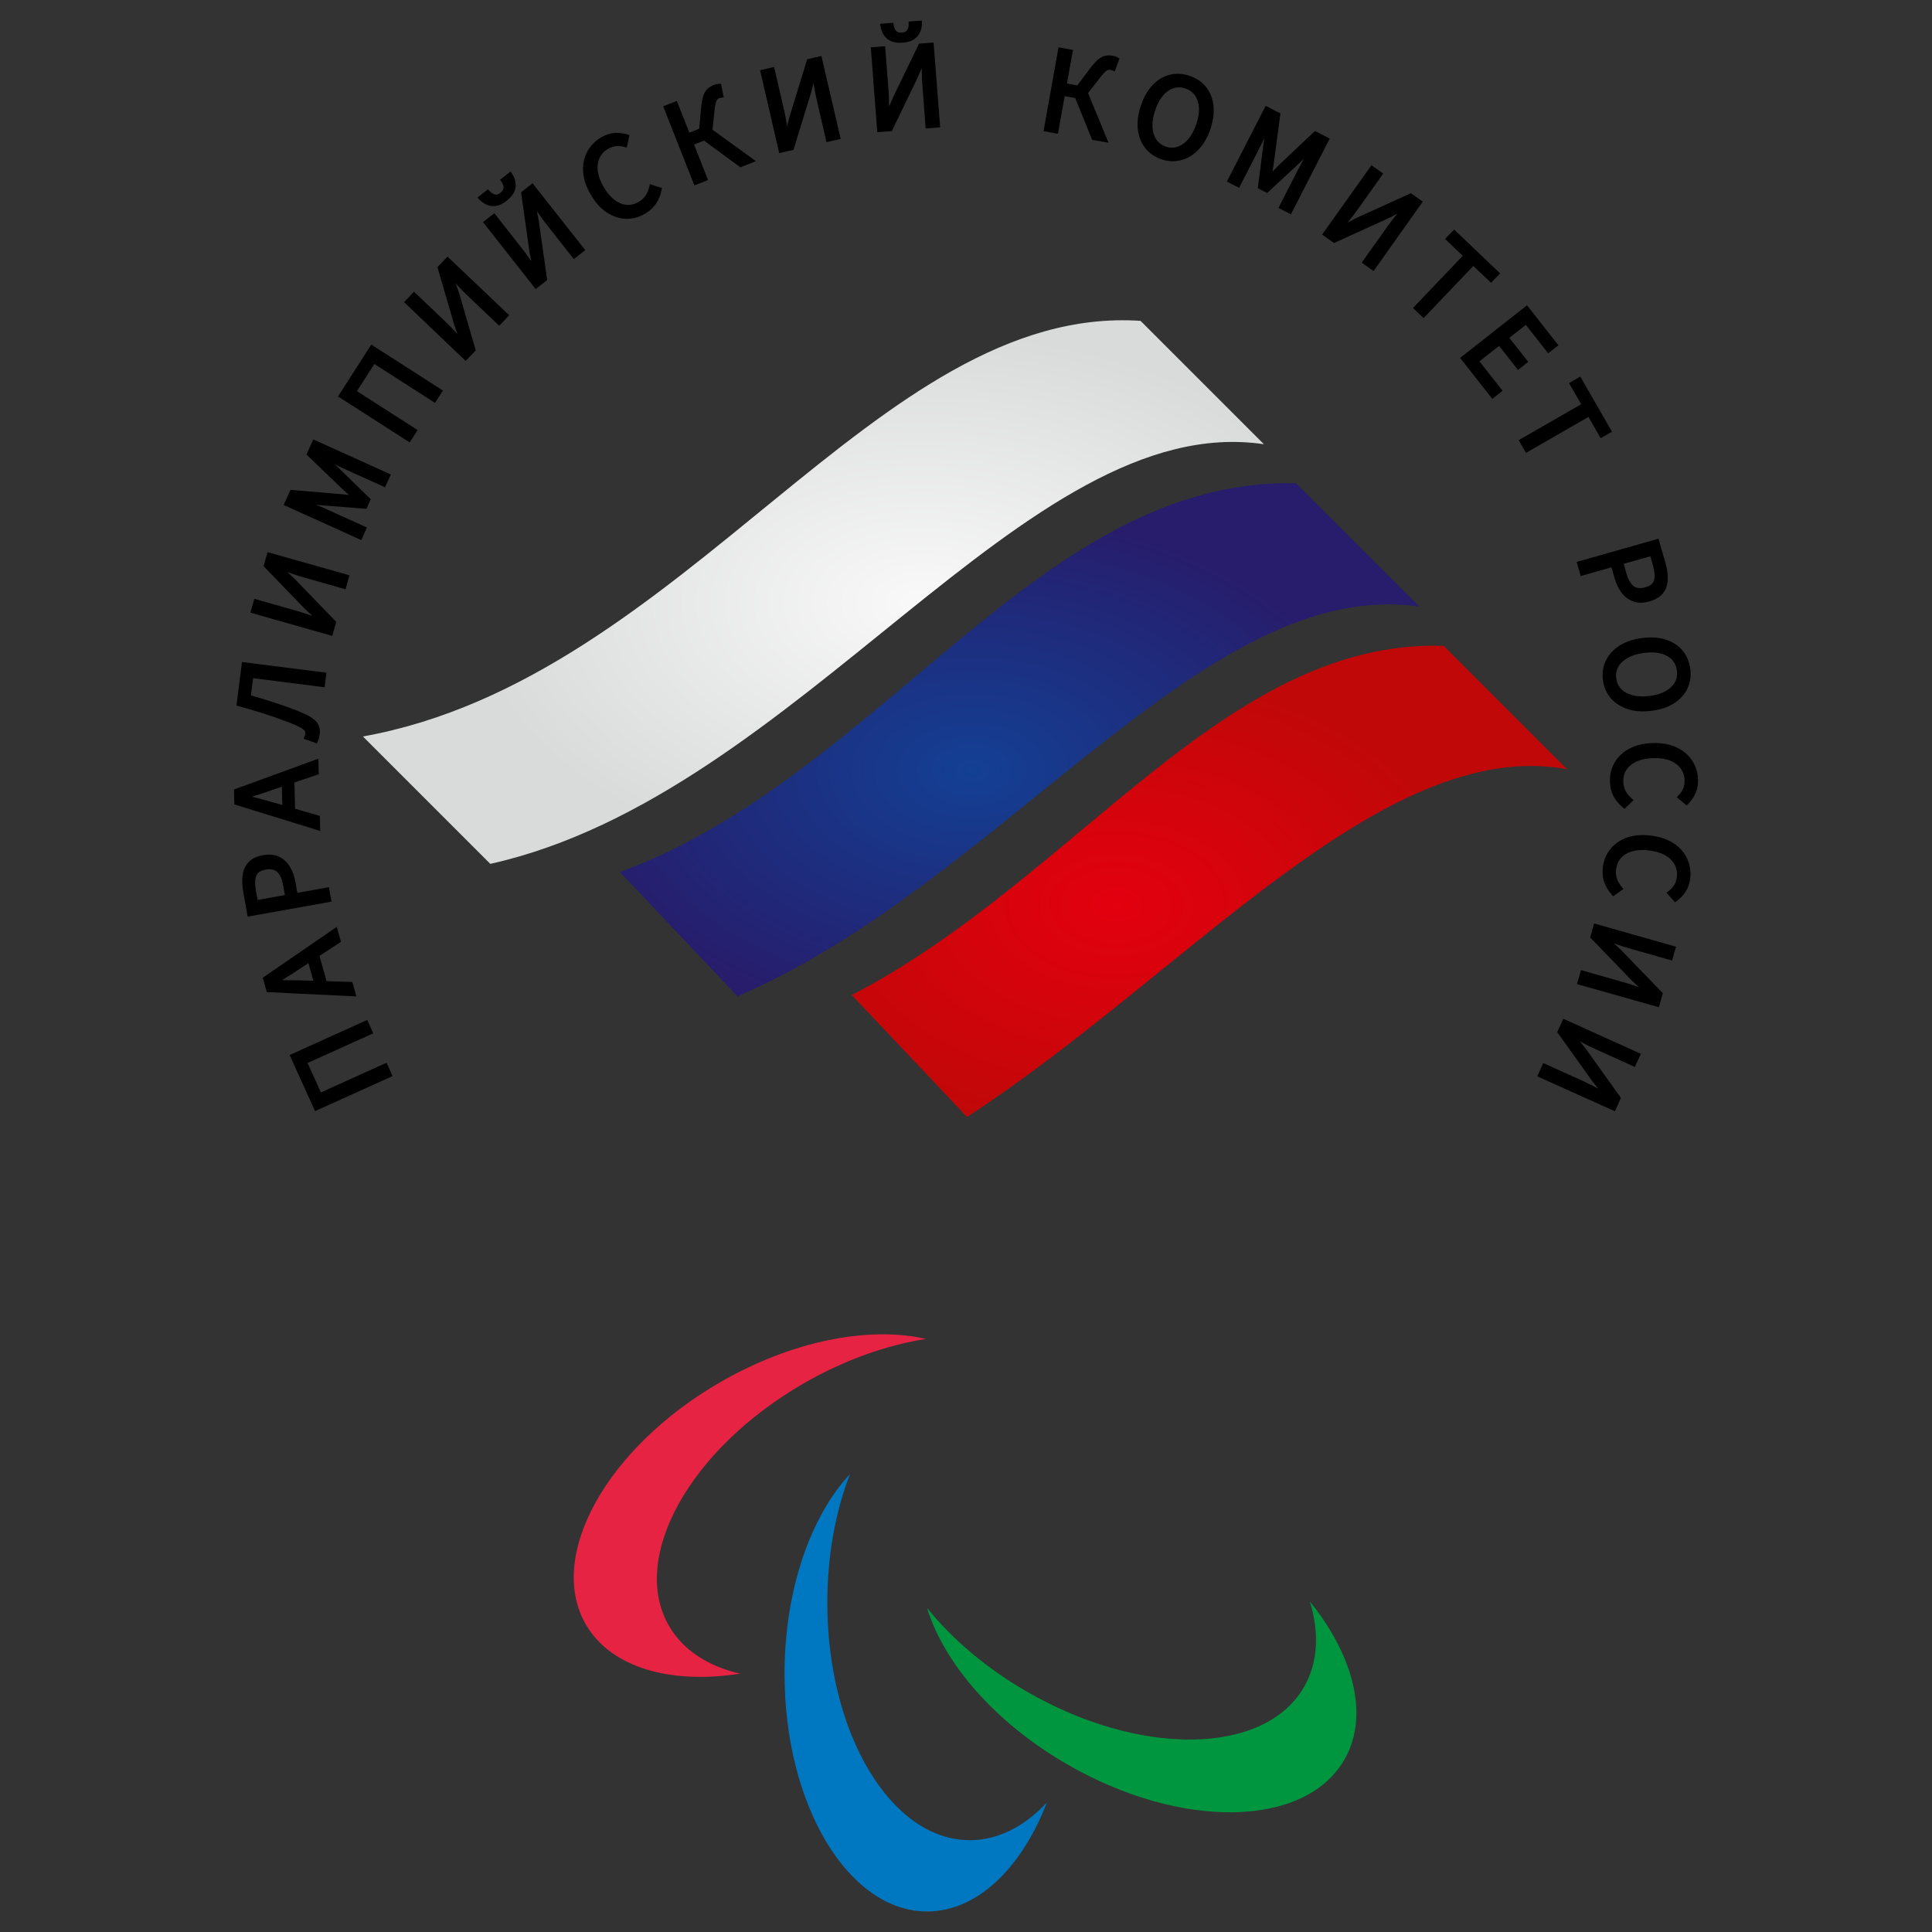
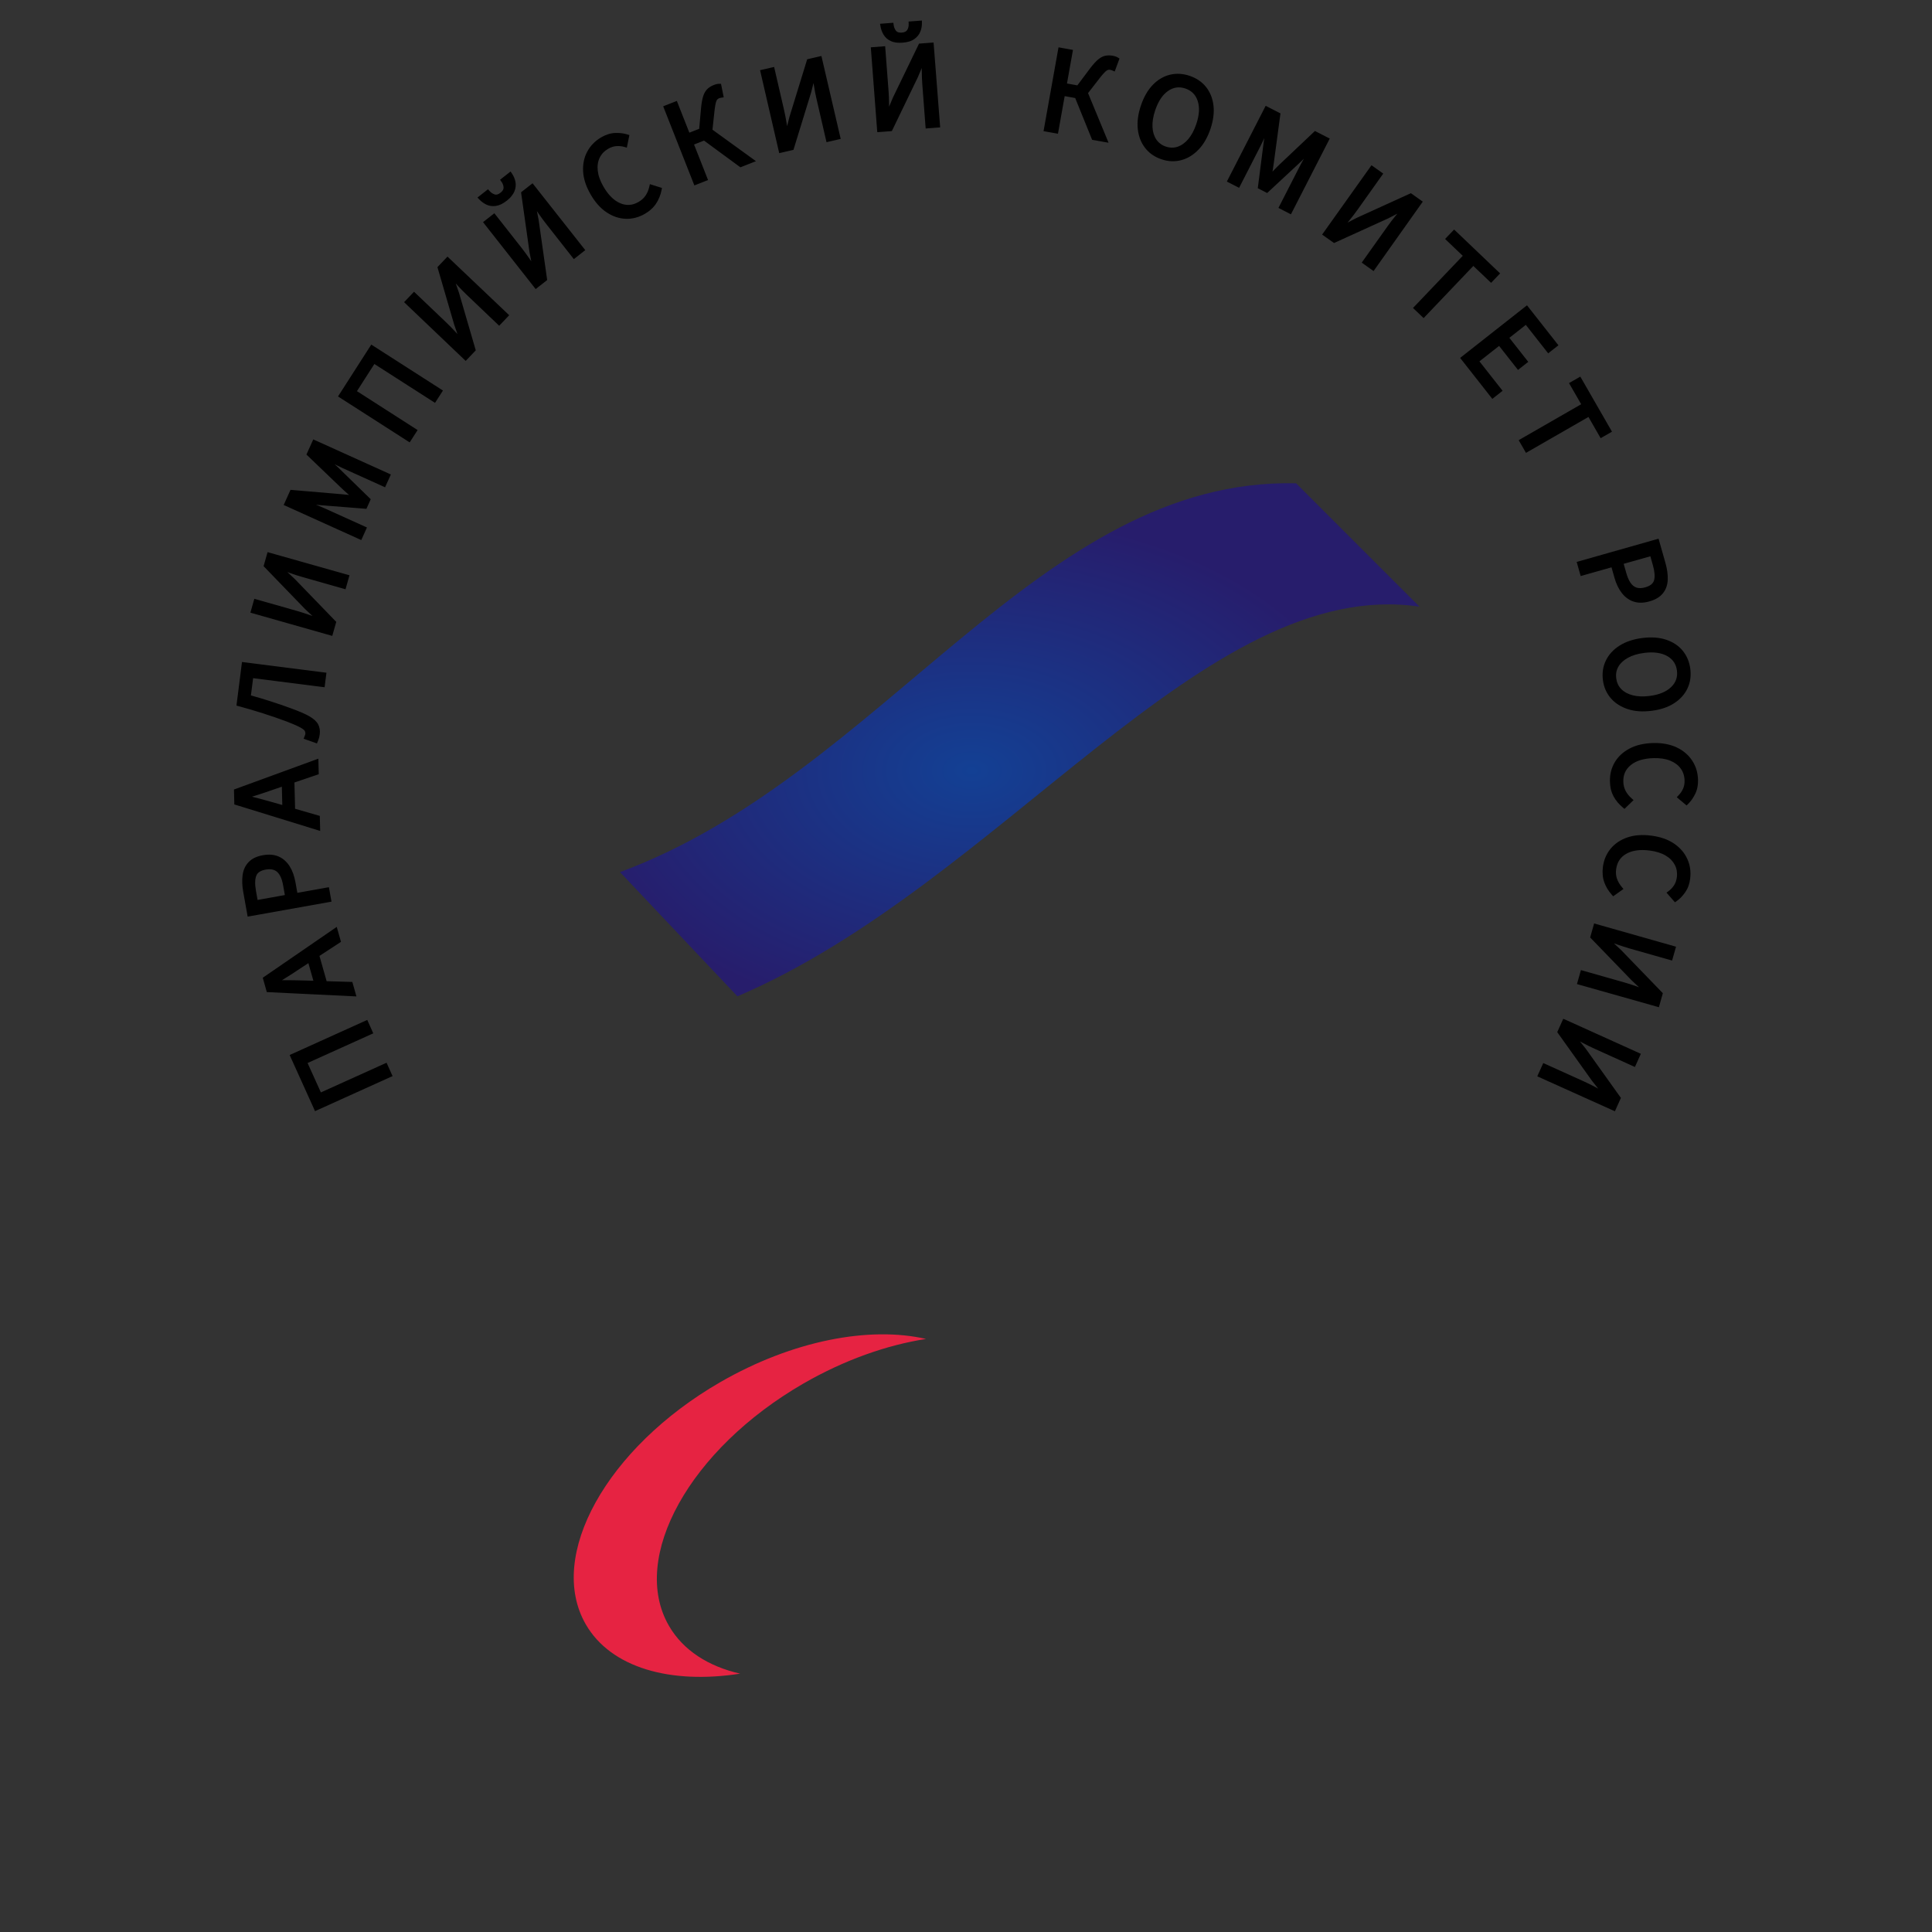
<svg xmlns="http://www.w3.org/2000/svg" version="1.1" id="_x31_" x="0px" y="0px" viewBox="0 0 595.28 595.28" xml:space="preserve">
  <rect x="0" y="0" width="595.28" height="595.28" fill="#333333" stroke="none" />
  <g>
    <g>
      <radialGradient id="SVGID_1_" cx="283.942" cy="185.768" r="138.804" gradientTransform="matrix(1 0 0 0.603 0 73.694)" gradientUnits="userSpaceOnUse">
        <stop offset="0" style="stop-color:#F9F9F9" />
        <stop offset="1" style="stop-color:#D9DADA" />
      </radialGradient>
-       <path fill-rule="evenodd" clip-rule="evenodd" fill="url(#SVGID_1_)" d="M111.82,226.92l39.25,39.25 c95.41-21.26,164.88-140.19,238.36-129.3c-12.67-12.67-25.34-25.34-38.01-38.01C270.15,93.47,211.12,209.09,111.82,226.92z" />
      <radialGradient id="SVGID_2_" cx="299.411" cy="237.414" r="123.158" gradientTransform="matrix(1 0 0 0.642 0 85.042)" gradientUnits="userSpaceOnUse">
        <stop offset="0" style="stop-color:#134094" />
        <stop offset="1" style="stop-color:#271D6C" />
      </radialGradient>
      <path fill-rule="evenodd" clip-rule="evenodd" fill="url(#SVGID_2_)" d="M227.21,306.98c81.3-34.79,144.1-129.84,210.15-120.06 c-12.67-12.67-25.34-25.34-38.01-38.01c-79.15-1.86-127.29,89.82-208.32,119.8L227.21,306.98z" />
      <radialGradient id="SVGID_3_" cx="343.979" cy="278.805" r="110.185" gradientTransform="matrix(1 0 0 0.659 0 95.1)" gradientUnits="userSpaceOnUse">
        <stop offset="0" style="stop-color:#E3000F" />
        <stop offset="1" style="stop-color:#C00808" />
      </radialGradient>
-       <path fill-rule="evenodd" clip-rule="evenodd" fill="url(#SVGID_3_)" d="M297.95,344.15c67.32-43.76,127.9-117.55,184.87-107.15 c-12.67-12.67-25.34-25.34-38.01-38.01c-67.65-2.09-113.14,71.71-182.37,107.6L297.95,344.15z" />
    </g>
    <path fill-rule="evenodd" clip-rule="evenodd" d="M120.36,331.83l-22.69,10.26l-0.61,0.27l-0.27-0.61l-7.27-16.08l-0.27-0.61 l0.61-0.27l22.69-10.26l0.61-0.27l0.27,0.61l1.31,2.91l0.27,0.61l-0.61,0.27l-19.63,8.87l4.1,9.06l19.63-8.87l0.61-0.27l0.27,0.61 l1.31,2.91l0.27,0.61L120.36,331.83L120.36,331.83z M93.52,302.1l3.04,0.08l-1.54-5.42l-2.54,1.66c-0.57,0.38-1.17,0.78-1.82,1.21 c-0.62,0.4-1.23,0.79-1.83,1.17c-0.68,0.43-1.3,0.82-1.85,1.16l-0.1,0.06l0.1,0c0.74,0,1.47,0,2.19,0 c0.73,0.01,1.45,0.02,2.17,0.03C92.07,302.07,92.8,302.08,93.52,302.1L93.52,302.1L93.52,302.1z M108.93,306.97l-26.24-1.27 l-0.48-0.02l-0.13-0.46l-0.99-3.5l-0.13-0.46l0.39-0.27L103,286.11l0.76-0.52l0.25,0.89l0.92,3.25l0.13,0.47l-0.41,0.27l-6.22,4.06 l2.21,7.79l7.43,0.22l0.49,0.01l0.13,0.47l0.88,3.1l0.25,0.89L108.93,306.97L108.93,306.97z M101.48,277.93l-24.51,4.38l-0.66,0.12 l-0.12-0.66l-1.25-6.99c-0.17-0.94-0.27-1.85-0.3-2.71c-0.03-0.86,0-1.68,0.11-2.45c0.11-0.8,0.32-1.53,0.63-2.2 c0.31-0.67,0.72-1.28,1.24-1.81c0.52-0.54,1.15-0.99,1.9-1.34c0.73-0.35,1.58-0.61,2.53-0.77c0.92-0.16,1.77-0.21,2.57-0.14 c0.82,0.07,1.58,0.26,2.27,0.57c0.69,0.31,1.32,0.71,1.88,1.22c0.56,0.5,1.06,1.1,1.49,1.78c0.42,0.67,0.78,1.42,1.07,2.23 c0.29,0.81,0.52,1.68,0.69,2.6v0l0.6,3.34l9.06-1.62l0.66-0.12l0.12,0.66l0.56,3.14l0.12,0.65L101.48,277.93L101.48,277.93z M87.77,275.78l-0.53-2.97c-0.18-1.01-0.43-1.88-0.75-2.58c-0.31-0.67-0.67-1.2-1.1-1.58c-0.41-0.36-0.9-0.61-1.47-0.73h0 c-0.6-0.13-1.29-0.12-2.08,0.02c-0.79,0.14-1.43,0.38-1.91,0.7c-0.45,0.3-0.77,0.69-0.96,1.17c-0.21,0.53-0.33,1.17-0.35,1.93 c-0.02,0.78,0.06,1.69,0.24,2.73h0l0.5,2.82L87.77,275.78L87.77,275.78z M84.06,247.2l2.92,0.83l-0.14-5.63l-2.87,0.98 c-1.37,0.49-2.75,0.95-4.14,1.4c-0.72,0.23-1.42,0.45-2.08,0.66l-0.11,0.03c0.74,0.19,1.48,0.38,2.22,0.57 c0.59,0.16,1.3,0.35,2.09,0.57C82.78,246.85,83.49,247.04,84.06,247.2L84.06,247.2L84.06,247.2z M97.77,255.75L72.66,248 l-0.46-0.14l-0.01-0.48l-0.09-3.64l-0.01-0.48l0.45-0.16l24.68-9.02l0.87-0.32l0.02,0.92l0.09,3.38l0.01,0.49l-0.46,0.16 l-7.03,2.39l0.2,8.09l7.15,2.07l0.47,0.13l0.01,0.49l0.08,3.22l0.02,0.92L97.77,255.75L97.77,255.75z M98.52,226.22 c-0.03,0.24-0.06,0.44-0.1,0.62c-0.04,0.2-0.08,0.39-0.14,0.57c-0.04,0.15-0.1,0.33-0.17,0.53c-0.07,0.19-0.14,0.37-0.21,0.54 l-0.25,0.58l-0.59-0.21l-2.86-1.01l-0.64-0.23l0.24-0.64l0.11-0.27l0,0l0.09-0.25l0,0c0.02-0.06,0.04-0.12,0.05-0.17 c0.01-0.06,0.03-0.12,0.03-0.18h0c0.02-0.15,0.01-0.31-0.01-0.45h0c-0.03-0.15-0.09-0.3-0.16-0.44l0,0 c-0.07-0.13-0.21-0.28-0.42-0.45c-0.25-0.2-0.58-0.41-0.98-0.63c-0.42-0.23-0.97-0.49-1.64-0.79c-0.69-0.3-1.49-0.63-2.4-0.98l0,0 c-1.33-0.49-2.57-0.94-3.73-1.34c-1.23-0.43-2.46-0.83-3.68-1.22c-1.2-0.38-2.45-0.77-3.75-1.15c-1.25-0.37-2.55-0.73-3.89-1.1 l-0.56-0.15l0.07-0.57l1.55-12.2l0.08-0.66l0.66,0.08l24.7,3.14l0.66,0.08l-0.08,0.66l-0.4,3.16l-0.08,0.66l-0.66-0.08l-21.37-2.72 l-0.68,5.32c2.02,0.56,4.01,1.15,5.96,1.78c2.17,0.69,4.3,1.43,6.4,2.2l0,0c1.22,0.44,2.29,0.86,3.22,1.26 c0.95,0.41,1.75,0.8,2.39,1.17c0.66,0.38,1.23,0.77,1.68,1.18c0.47,0.43,0.83,0.87,1.07,1.32c0.23,0.45,0.39,0.93,0.47,1.44h0 C98.59,225.11,98.59,225.65,98.52,226.22L98.52,226.22z M101.74,195.75l-23.95-6.8l-0.64-0.18l0.18-0.64l0.85-2.99l0.18-0.64 l0.64,0.18l12.45,3.54c0.6,0.17,1.24,0.36,1.9,0.58h0c0.65,0.21,1.3,0.43,1.94,0.65l0.99,0.35l-2.2-2.06l-0.03-0.02l-12.57-13 l-0.26-0.27l0.1-0.37l0.94-3.32l0.18-0.64l0.64,0.18l23.96,6.77l0.64,0.18l-0.18,0.64l-0.86,3.03l-0.18,0.64l-0.64-0.18 l-12.56-3.57c-0.62-0.18-1.25-0.37-1.9-0.57c-0.65-0.21-1.28-0.42-1.91-0.65l-0.91-0.33l2.19,2.05l0.03,0.02l12.57,13l0.27,0.27 l-0.1,0.37l-0.94,3.32l-0.18,0.64L101.74,195.75L101.74,195.75z M110.71,166.13l-22.69-10.26l-0.61-0.27l0.27-0.61l1.64-3.63 l0.19-0.43l0.47,0.04l14.08,1.2c0.3,0.03,0.76,0.07,1.36,0.12c0.47,0.04,0.91,0.09,1.33,0.13h0c0.26,0.03,0.53,0.06,0.81,0.09 l-0.6-0.52c-0.35-0.31-0.69-0.61-1-0.89c-0.31-0.29-0.65-0.6-1-0.94l-10.2-9.78l-0.34-0.32l0.19-0.43l1.64-3.63l0.27-0.61 l0.61,0.27l22.69,10.26l0.61,0.27l-0.27,0.61l-1.24,2.73l-0.27,0.61l-0.61-0.27l-12.52-5.66c-0.48-0.22-1.03-0.48-1.62-0.78 c-0.26-0.13-0.53-0.27-0.8-0.41l0.98,0.91l0.01,0.01l9.8,9.55l0.34,0.33l-0.19,0.42l-0.95,2.11l-0.19,0.43l-0.47-0.04l-13.63-1.08 l-0.01,0l-1.44-0.14c0.31,0.12,0.62,0.24,0.92,0.36c0.6,0.24,1.15,0.48,1.66,0.71l12.52,5.66l0.61,0.27l-0.27,0.61l-1.2,2.66 l-0.27,0.61L110.71,166.13L110.71,166.13z M125.67,135.95l0.56,0.36l0.36-0.56l1.72-2.68l0.36-0.56l-0.56-0.36l-18.13-11.63 l5.37-8.37l18.13,11.62l0.56,0.36l0.36-0.56l1.72-2.68l0.36-0.56l-0.56-0.36l-20.96-13.44l-0.56-0.36l-0.36,0.56l-9.53,14.86 l-0.36,0.56l0.56,0.36L125.67,135.95L125.67,135.95z M143,110.74l-18.02-17.18l-0.48-0.46l0.46-0.48l2.15-2.25l0.46-0.48l0.48,0.46 l9.37,8.93c0.47,0.45,0.95,0.92,1.41,1.4c0.48,0.49,0.95,0.98,1.41,1.48l0.71,0.77l-0.99-2.85l-0.01-0.03l-5.06-17.36l-0.11-0.37 l0.26-0.28l2.38-2.5l0.46-0.48l0.48,0.46l18.05,17.15l0.48,0.46l-0.46,0.48l-2.17,2.28l-0.46,0.48l-0.48-0.46l-9.45-9.01 c-0.48-0.45-0.94-0.92-1.41-1.39c-0.47-0.48-0.94-0.97-1.39-1.46l-0.65-0.71l0.99,2.84l0.01,0.03l5.06,17.36l0.11,0.37l-0.26,0.28 l-2.38,2.5l-0.46,0.48L143,110.74L143,110.74z M164.64,88.55l0.41,0.52l0.52-0.41l2.72-2.13l0.3-0.24l-0.05-0.38L166,68.02l0-0.03 l-0.57-2.95l0.54,0.79c0.38,0.56,0.77,1.11,1.17,1.65c0.4,0.54,0.79,1.07,1.19,1.57l8.07,10.27l0.41,0.52l0.52-0.41l2.48-1.95 l0.52-0.41l-0.41-0.52L164.5,56.99l-0.41-0.52l-0.52,0.41l-2.72,2.13l-0.3,0.24l0.05,0.38l2.53,17.9l0,0.03l0.57,2.96l-0.59-0.86 c-0.39-0.57-0.79-1.13-1.18-1.67c-0.4-0.55-0.8-1.08-1.2-1.58l-8-10.18l-0.41-0.52l-0.52,0.41l-2.45,1.92l-0.52,0.41l0.41,0.52 L164.64,88.55L164.64,88.55z M156.16,61.83c-0.58,0.46-1.15,0.82-1.71,1.09c-0.57,0.28-1.13,0.45-1.67,0.53 c-0.53,0.07-1.04,0.08-1.53,0.01c-0.5-0.07-0.97-0.21-1.41-0.43v0c-0.42-0.2-0.81-0.44-1.18-0.71c-0.37-0.27-0.72-0.58-1.04-0.93 l-0.5-0.53l0.57-0.45l2.18-1.71l0.49-0.39l0.41,0.47c0.26,0.29,0.53,0.53,0.81,0.72c0.27,0.18,0.57,0.32,0.87,0.42 c0.25,0.07,0.51,0.08,0.78,0v0c0.31-0.08,0.63-0.26,0.98-0.54c0.35-0.27,0.6-0.55,0.76-0.83v0c0.14-0.25,0.2-0.51,0.19-0.77 c-0.01-0.32-0.08-0.63-0.19-0.94c-0.12-0.31-0.29-0.63-0.52-0.93l-0.38-0.52l0.51-0.4l2.18-1.71l0.55-0.44l0.4,0.58 c0.54,0.78,0.91,1.63,1.1,2.56c0.1,0.48,0.12,0.97,0.07,1.46c-0.05,0.49-0.17,0.98-0.36,1.47c-0.2,0.51-0.5,1.01-0.91,1.5h0 C157.25,60.89,156.75,61.37,156.16,61.83L156.16,61.83z M198.69,65.89c-0.95,0.55-1.92,0.95-2.91,1.2c-0.99,0.26-2,0.36-3.03,0.32 h0c-1.03-0.04-2.04-0.23-3.02-0.57c-0.98-0.34-1.94-0.82-2.88-1.45c-0.94-0.63-1.82-1.41-2.64-2.34c-0.81-0.92-1.57-1.98-2.26-3.2 c-0.69-1.21-1.23-2.39-1.61-3.55c-0.38-1.17-0.61-2.32-0.67-3.45c-0.07-1.13,0.01-2.21,0.22-3.24c0.21-1.03,0.57-2.01,1.07-2.93 c0.49-0.92,1.11-1.75,1.84-2.49c0.73-0.73,1.57-1.38,2.54-1.93c0.7-0.4,1.41-0.71,2.11-0.93c0.71-0.22,1.43-0.34,2.15-0.36 c0.7-0.02,1.36,0,1.97,0.08c0.63,0.08,1.22,0.21,1.79,0.39l0.57,0.18l-0.12,0.58l-0.53,2.58l-0.14,0.71l-0.69-0.2 c-0.41-0.12-0.83-0.2-1.26-0.25c-0.42-0.04-0.84-0.05-1.27-0.02c-0.41,0.03-0.82,0.11-1.23,0.24c-0.42,0.13-0.84,0.32-1.26,0.56 c-0.61,0.35-1.14,0.76-1.59,1.23c-0.44,0.46-0.8,0.99-1.08,1.57c-0.28,0.58-0.47,1.2-0.56,1.87c-0.1,0.67-0.11,1.38-0.02,2.13 c0.09,0.75,0.27,1.54,0.56,2.34c0.29,0.83,0.69,1.67,1.18,2.52c1.49,2.59,3.22,4.3,5.18,5.14c0.95,0.4,1.9,0.57,2.83,0.51 c0.94-0.06,1.87-0.36,2.8-0.9c0.47-0.27,0.89-0.57,1.26-0.91c0.36-0.33,0.67-0.69,0.93-1.08c0.27-0.4,0.5-0.83,0.69-1.29 c0.19-0.47,0.35-0.97,0.47-1.5l0.16-0.71l0.69,0.22l2.46,0.77l0.57,0.18l-0.11,0.58c-0.15,0.79-0.37,1.54-0.66,2.25 c-0.28,0.71-0.63,1.38-1.04,1.99c-0.41,0.62-0.91,1.2-1.49,1.72C200.08,64.99,199.43,65.46,198.69,65.89L198.69,65.89z M213.71,56.53l-9.13-23.16l-0.24-0.62l0.62-0.24l2.97-1.17l0.62-0.24l0.24,0.62l3.61,9.16l3.03-1.19l0.6-6.66v-0.01 c0.08-0.73,0.17-1.38,0.28-1.96c0.11-0.59,0.24-1.11,0.39-1.54h0c0.15-0.45,0.34-0.85,0.55-1.21c0.22-0.36,0.47-0.68,0.75-0.94 c0.27-0.25,0.56-0.47,0.88-0.66c0.32-0.2,0.66-0.36,1.02-0.51h0c0.31-0.12,0.61-0.22,0.89-0.28c0.29-0.07,0.56-0.1,0.82-0.1l0.54,0 l0.11,0.53l0.59,2.95l0.14,0.7l-0.7,0.09c-0.13,0.02-0.25,0.04-0.37,0.07l0,0c-0.13,0.03-0.25,0.07-0.35,0.11l0,0 c-0.1,0.04-0.21,0.09-0.3,0.16c-0.1,0.07-0.19,0.14-0.27,0.23c-0.07,0.07-0.13,0.17-0.2,0.3v0c-0.08,0.16-0.15,0.34-0.21,0.56 c-0.07,0.24-0.13,0.54-0.2,0.9c-0.07,0.37-0.13,0.8-0.19,1.28h0l-0.68,6.26l12.42,8.99l0.98,0.71l-1.13,0.45l-3.32,1.31l-0.34,0.13 l-0.3-0.22l-10.91-8.01l-3.07,1.21l4.07,10.33l0.24,0.62l-0.62,0.24l-2.97,1.17l-0.62,0.24L213.71,56.53L213.71,56.53z M239.94,46.54l-5.6-24.26l-0.15-0.65l0.65-0.15l3.03-0.7l0.65-0.15l0.15,0.65l2.91,12.61c0.15,0.65,0.29,1.3,0.41,1.94 c0.12,0.62,0.24,1.3,0.36,2.01l0.17,1.03l0.74-2.92l0.01-0.03l5.32-17.28l0.11-0.37l0.37-0.09l3.37-0.78l0.65-0.15l0.15,0.65 l5.64,24.25l0.15,0.65l-0.65,0.15l-3.07,0.71l-0.65,0.15l-0.15-0.65l-2.94-12.72c-0.15-0.64-0.29-1.28-0.41-1.93h0 c-0.12-0.62-0.24-1.29-0.35-1.99v0l-0.15-0.94l-0.74,2.91l-0.01,0.03l-5.32,17.28l-0.11,0.37l-0.37,0.09l-3.37,0.78l-0.65,0.15 L239.94,46.54L239.94,46.54z M270.25,40.07l-1.89-24.83l-0.05-0.66l0.66-0.05l3.1-0.24l0.66-0.05l0.05,0.66l0.98,12.91 c0.05,0.62,0.09,1.29,0.12,1.98c0.03,0.66,0.05,1.34,0.05,2.04l0.01,1.05l1.17-2.78l0.01-0.03L283,13.79l0.17-0.35l0.38-0.03 l3.44-0.26l0.66-0.05l0.05,0.66l1.93,24.83l0.05,0.66l-0.67,0.05l-3.14,0.24l-0.66,0.05l-0.05-0.66l-0.99-13.02 c-0.05-0.62-0.09-1.28-0.11-1.98c-0.03-0.65-0.05-1.33-0.05-2.02L284,20.96l-1.17,2.77l-0.01,0.03l-7.86,16.28l-0.17,0.35 l-0.38,0.03l-3.44,0.26l-0.66,0.05L270.25,40.07L270.25,40.07z M278.08,13.15c0.75-0.06,1.42-0.17,2.02-0.35 c0.62-0.18,1.15-0.43,1.59-0.74c0.43-0.3,0.8-0.65,1.12-1.03c0.31-0.38,0.57-0.8,0.75-1.26h0c0.18-0.43,0.31-0.88,0.39-1.34 c0.08-0.45,0.12-0.92,0.11-1.39l-0.01-0.71l-0.7,0.05l-2.76,0.21l-0.64,0.05l0.03,0.65c0.02,0.38-0.01,0.73-0.09,1.06 c-0.07,0.32-0.2,0.62-0.36,0.89c-0.29,0.47-0.85,0.74-1.68,0.8c-0.44,0.03-0.81,0-1.11-0.1h0c-0.26-0.09-0.48-0.23-0.64-0.43 c-0.2-0.25-0.37-0.52-0.49-0.83c-0.13-0.31-0.22-0.67-0.27-1.05l-0.08-0.62l-0.62,0.05l-2.76,0.21l-0.72,0.06l0.12,0.71 c0.08,0.47,0.19,0.92,0.35,1.35c0.15,0.43,0.35,0.85,0.58,1.25c0.25,0.42,0.56,0.8,0.93,1.14c0.37,0.33,0.79,0.61,1.27,0.84l0,0 c0.49,0.24,1.05,0.4,1.68,0.49C276.67,13.19,277.34,13.2,278.08,13.15L278.08,13.15z M321.65,39.74l4.38-24.51l0.12-0.65l0.65,0.12 l3.14,0.56l0.66,0.12l-0.12,0.65l-1.73,9.7l3.2,0.57l4.01-5.35l0.01-0.01c0.44-0.57,0.86-1.08,1.26-1.52 c0.41-0.45,0.79-0.82,1.14-1.11c0.37-0.3,0.74-0.55,1.1-0.74h0c0.38-0.2,0.76-0.33,1.13-0.4v0c0.35-0.07,0.71-0.1,1.09-0.1h0 c0.38,0,0.76,0.04,1.13,0.1v0c0.33,0.06,0.63,0.13,0.9,0.23c0.29,0.1,0.54,0.21,0.75,0.35l0.46,0.29l-0.19,0.51l-1.04,2.82 l-0.25,0.67l-0.65-0.29c-0.12-0.05-0.24-0.1-0.36-0.14c-0.12-0.04-0.24-0.07-0.36-0.09l0,0c-0.12-0.02-0.24-0.03-0.35-0.03 c-0.11,0-0.23,0.02-0.35,0.05c-0.09,0.02-0.2,0.08-0.33,0.15h0c-0.15,0.09-0.3,0.21-0.47,0.37c-0.17,0.16-0.38,0.38-0.64,0.66 c-0.25,0.28-0.53,0.61-0.83,0.99l0,0l-3.87,4.98l5.86,14.17l0.46,1.12l-1.19-0.21l-3.51-0.63l-0.36-0.06l-0.14-0.34l-5.08-12.54 l-3.24-0.58l-1.95,10.93l-0.12,0.66l-0.65-0.12l-3.14-0.56l-0.66-0.12L321.65,39.74L321.65,39.74z M357.85,49.07 c-1.04-0.35-1.98-0.82-2.82-1.4c-0.84-0.58-1.58-1.28-2.21-2.1l0,0c-0.63-0.81-1.13-1.7-1.51-2.68l0,0 c-0.37-0.97-0.62-2.02-0.74-3.14h0c-0.12-1.12-0.1-2.29,0.07-3.5c0.16-1.21,0.46-2.46,0.9-3.76c0.44-1.3,0.96-2.47,1.56-3.52 c0.6-1.05,1.29-1.98,2.06-2.79c0.77-0.8,1.6-1.47,2.48-1.99c0.89-0.53,1.82-0.92,2.81-1.16c0.99-0.24,1.99-0.34,3.01-0.28 c1.02,0.06,2.05,0.26,3.08,0.61c1.05,0.35,1.99,0.82,2.84,1.39c0.85,0.58,1.59,1.26,2.22,2.05c0.63,0.79,1.14,1.66,1.52,2.62 c0.38,0.95,0.64,1.98,0.77,3.09c0.13,1.1,0.12,2.26-0.04,3.47c-0.16,1.2-0.45,2.45-0.89,3.75c-0.44,1.29-0.96,2.47-1.57,3.53l0,0 c-0.61,1.06-1.3,2-2.09,2.82v0c-0.78,0.82-1.62,1.5-2.5,2.04c-0.89,0.55-1.83,0.95-2.81,1.22c-0.99,0.26-2,0.37-3.03,0.33 C359.94,49.63,358.9,49.43,357.85,49.07L357.85,49.07z M359.18,45.15c0.64,0.22,1.27,0.33,1.88,0.34c0.6,0.01,1.2-0.08,1.79-0.28 c0.59-0.2,1.16-0.49,1.7-0.88c0.55-0.39,1.07-0.88,1.57-1.46c0.5-0.59,0.96-1.27,1.37-2.04c0.41-0.77,0.78-1.63,1.1-2.58h0 c0.47-1.41,0.75-2.71,0.82-3.91c0.07-1.17-0.06-2.25-0.38-3.24c-0.32-0.96-0.79-1.76-1.42-2.39c-0.63-0.63-1.42-1.11-2.38-1.44 c-0.96-0.32-1.87-0.42-2.75-0.3c-0.88,0.12-1.74,0.47-2.56,1.04c-0.85,0.58-1.6,1.37-2.26,2.34c-0.67,1-1.24,2.2-1.72,3.61 c-0.32,0.95-0.55,1.86-0.69,2.72c-0.14,0.85-0.19,1.67-0.15,2.45c0.04,0.77,0.16,1.47,0.36,2.12c0.2,0.63,0.47,1.21,0.82,1.73 c0.34,0.51,0.76,0.94,1.24,1.3C357.99,44.65,358.55,44.94,359.18,45.15L359.18,45.15z M378.32,55.35l11.35-22.16l0.3-0.59l0.59,0.3 l3.55,1.82l0.42,0.21l-0.06,0.46l-1.88,14c-0.07,0.52-0.13,0.97-0.19,1.35c-0.07,0.51-0.14,0.95-0.19,1.32 c-0.04,0.25-0.08,0.52-0.13,0.81l0.55-0.57c0.31-0.32,0.63-0.64,0.94-0.96c0.28-0.27,0.61-0.59,0.98-0.95l10.26-9.71l0.34-0.32 l0.42,0.21l3.55,1.82l0.59,0.3l-0.3,0.59l-11.35,22.16l-0.3,0.59l-0.59-0.3l-2.67-1.37l-0.59-0.3l0.3-0.59l6.26-12.23 c0.27-0.54,0.56-1.06,0.85-1.58h0c0.15-0.26,0.29-0.51,0.44-0.77l-0.95,0.93l-0.01,0.01l-10.02,9.32l-0.34,0.32l-0.42-0.21 l-2.06-1.06l-0.42-0.21l0.06-0.46l1.74-13.56v-0.01l0.21-1.43c-0.14,0.32-0.27,0.62-0.41,0.9c-0.25,0.55-0.52,1.09-0.79,1.62 l-6.26,12.23l-0.3,0.59l-0.59-0.3l-2.6-1.33l-0.59-0.3L378.32,55.35L378.32,55.35z M407.75,71.74l-0.38,0.54l0.54,0.38l2.82,2 l0.31,0.22l0.35-0.16l16.46-7.49l0.03-0.02l2.67-1.38l-0.61,0.74c-0.43,0.53-0.85,1.06-1.25,1.58c-0.4,0.53-0.8,1.06-1.17,1.59 l-7.57,10.64l-0.38,0.54l0.54,0.38l2.57,1.83l0.54,0.39l0.38-0.54l14.4-20.31l0.38-0.54l-0.54-0.38l-2.81-2l-0.31-0.22l-0.35,0.16 l-16.46,7.49l-0.03,0.02l-2.68,1.39l0.66-0.81c0.44-0.54,0.86-1.08,1.27-1.6c0.41-0.53,0.8-1.07,1.18-1.6l7.5-10.55l0.39-0.54 l-0.54-0.39l-2.54-1.8l-0.54-0.38l-0.39,0.54L407.75,71.74L407.75,71.74z M435.83,94.41l14.87-15.59l-4.96-4.73l-0.48-0.46 l0.46-0.48l1.86-1.95l0.46-0.48l0.48,0.46l13.21,12.6l0.48,0.46l-0.46,0.48l-1.86,1.95l-0.46,0.48l-0.48-0.46l-4.99-4.75 L439.1,97.53l-0.46,0.48l-0.48-0.46l-2.31-2.2l-0.48-0.46L435.83,94.41L435.83,94.41z M450.41,109.87l-0.52,0.41l0.41,0.52 l9.1,11.58l0.41,0.52l0.52-0.41l2.12-1.67l0.52-0.41l-0.41-0.52l-6.72-8.55l6.06-4.76l5.41,6.88l0.41,0.52l0.52-0.41l2.12-1.67 l0.52-0.41l-0.41-0.52l-5.41-6.88l5.07-3.99l6.48,8.25l0.41,0.52l0.52-0.41l2.12-1.66l0.52-0.41l-0.41-0.52l-8.87-11.28l-0.41-0.52 l-0.52,0.41L450.41,109.87L450.41,109.87z M468.51,135.29l18.68-10.74l-3.42-5.94l-0.33-0.57l0.57-0.33l2.34-1.34l0.57-0.33 l0.33,0.57l9.1,15.83l0.33,0.57l-0.58,0.33l-2.34,1.34l-0.57,0.33l-0.33-0.57l-3.43-5.97l-18.68,10.74l-0.57,0.33l-0.33-0.58 l-1.59-2.76l-0.33-0.57L468.51,135.29L468.51,135.29z M486.44,172.96l23.95-6.8l0.64-0.18l0.18,0.64l1.94,6.83 c0.26,0.93,0.45,1.82,0.57,2.67c0.12,0.85,0.16,1.67,0.14,2.45c-0.03,0.8-0.17,1.55-0.4,2.25c-0.24,0.7-0.59,1.34-1.05,1.93 c-0.46,0.59-1.05,1.1-1.76,1.53c-0.7,0.42-1.51,0.76-2.44,1.02h0c-0.89,0.25-1.74,0.39-2.55,0.4c-0.83,0.01-1.6-0.1-2.32-0.34 c-0.71-0.23-1.38-0.58-1.99-1.03c-0.61-0.44-1.16-0.99-1.66-1.63c-0.48-0.63-0.92-1.33-1.29-2.11c-0.37-0.77-0.69-1.62-0.94-2.52 l-0.93-3.27l-8.86,2.51l-0.64,0.18l-0.18-0.64l-0.87-3.07l-0.18-0.64L486.44,172.96L486.44,172.96z M500.28,173.72l0.83,2.91 c0.28,0.99,0.62,1.82,1.01,2.5c0.37,0.64,0.79,1.13,1.25,1.47c0.44,0.32,0.95,0.52,1.53,0.58c0.61,0.07,1.3-0.01,2.07-0.23 c1.49-0.42,2.38-1.14,2.67-2.15c0.32-1.12,0.2-2.67-0.36-4.65l-0.78-2.75L500.28,173.72L500.28,173.72z M493.88,209.51 c-0.28-2.19,0.04-4.21,0.95-6.06c0.45-0.92,1.04-1.77,1.75-2.53c0.71-0.76,1.54-1.44,2.5-2.04c0.96-0.6,2.02-1.09,3.18-1.47 c1.14-0.38,2.4-0.66,3.77-0.83c1.37-0.17,2.65-0.22,3.85-0.14c1.21,0.08,2.35,0.3,3.41,0.64c1.06,0.34,2.02,0.8,2.88,1.36 c0.86,0.56,1.62,1.24,2.27,2.02c0.65,0.79,1.18,1.65,1.57,2.59l0,0c0.39,0.94,0.66,1.95,0.8,3.04c0.14,1.1,0.14,2.16-0.01,3.16 c-0.15,1.02-0.44,1.98-0.88,2.9c-0.43,0.91-1,1.75-1.69,2.51c-0.69,0.76-1.5,1.44-2.44,2.04c-0.93,0.6-1.98,1.1-3.14,1.48 c-1.14,0.38-2.4,0.66-3.76,0.83c-1.37,0.17-2.65,0.22-3.86,0.14c-1.22-0.08-2.38-0.3-3.45-0.65c-1.08-0.35-2.05-0.8-2.93-1.36 c-0.88-0.56-1.66-1.23-2.33-2c-0.67-0.78-1.22-1.64-1.62-2.58C494.29,211.65,494.02,210.62,493.88,209.51L493.88,209.51z M497.98,208.99c0.09,0.67,0.26,1.28,0.52,1.84c0.26,0.55,0.6,1.04,1.03,1.48c0.44,0.45,0.95,0.83,1.53,1.15 c0.59,0.32,1.26,0.58,2,0.77c0.75,0.19,1.56,0.31,2.43,0.34c0.88,0.04,1.82-0.01,2.81-0.14c1.47-0.19,2.76-0.51,3.87-0.98 c1.09-0.45,2-1.04,2.74-1.76c0.73-0.7,1.24-1.48,1.53-2.32c0.3-0.84,0.38-1.77,0.25-2.77c-0.13-1-0.44-1.87-0.94-2.61 c-0.5-0.74-1.18-1.36-2.06-1.85c-0.89-0.5-1.93-0.84-3.09-1c-1.19-0.17-2.53-0.16-4,0.03c-1.97,0.25-3.64,0.75-5.01,1.51 c-0.68,0.37-1.26,0.79-1.75,1.24c-0.48,0.45-0.88,0.95-1.19,1.49c-0.31,0.53-0.52,1.09-0.63,1.68 C497.91,207.71,497.9,208.34,497.98,208.99L497.98,208.99z M496.05,240.8c-0.03-1.1,0.08-2.14,0.33-3.13 c0.25-1,0.64-1.94,1.16-2.82c0.52-0.88,1.17-1.68,1.94-2.39c0.76-0.7,1.65-1.32,2.65-1.84c1-0.52,2.1-0.93,3.31-1.21 c1.19-0.27,2.49-0.43,3.89-0.47c1.39-0.04,2.68,0.06,3.88,0.28v0c1.21,0.22,2.33,0.57,3.36,1.05c1.03,0.48,1.95,1.06,2.74,1.74 c0.81,0.68,1.5,1.46,2.07,2.33l0,0c0.58,0.88,1.02,1.82,1.32,2.81c0.3,0.99,0.46,2.04,0.49,3.16c0.02,0.81-0.04,1.58-0.19,2.3 c-0.15,0.73-0.39,1.42-0.71,2.06c-0.31,0.63-0.65,1.19-1.01,1.7c-0.37,0.52-0.77,0.98-1.19,1.39l-0.43,0.41l-0.46-0.38l-2.02-1.7 l-0.55-0.46l0.5-0.51c0.31-0.31,0.58-0.64,0.82-0.99c0.24-0.34,0.44-0.71,0.62-1.1c0.17-0.38,0.3-0.78,0.37-1.2h0 c0.08-0.43,0.12-0.89,0.1-1.37c-0.02-0.7-0.13-1.36-0.33-1.98c-0.2-0.61-0.49-1.17-0.87-1.69c-0.38-0.53-0.84-0.99-1.37-1.39 c-0.54-0.4-1.16-0.75-1.86-1.03c-0.71-0.29-1.49-0.49-2.33-0.62c-0.85-0.13-1.78-0.19-2.78-0.16c-1.51,0.04-2.85,0.24-4.02,0.59 c-1.15,0.35-2.14,0.86-2.97,1.52c-0.81,0.65-1.41,1.39-1.8,2.24c-0.39,0.85-0.57,1.82-0.54,2.89c0.01,0.54,0.08,1.06,0.2,1.54 c0.12,0.47,0.29,0.92,0.51,1.33l0,0c0.23,0.42,0.5,0.83,0.81,1.22c0.32,0.39,0.68,0.77,1.09,1.12l0.55,0.48l-0.52,0.5l-1.85,1.79 l-0.43,0.42l-0.46-0.38c-0.62-0.52-1.18-1.07-1.67-1.65v0c-0.49-0.59-0.91-1.21-1.26-1.86l0,0c-0.35-0.66-0.62-1.37-0.81-2.13h0 C496.17,242.45,496.07,241.65,496.05,240.8L496.05,240.8z M493.87,267.18c0.14-1.09,0.4-2.11,0.8-3.05 c0.4-0.94,0.92-1.82,1.57-2.61c0.65-0.79,1.41-1.48,2.28-2.07l0,0c0.86-0.58,1.83-1.06,2.89-1.42c1.07-0.37,2.22-0.6,3.45-0.69 c1.22-0.09,2.52-0.05,3.91,0.13c1.38,0.18,2.65,0.46,3.8,0.86c1.16,0.4,2.22,0.92,3.16,1.55c0.94,0.63,1.76,1.34,2.45,2.13 c0.69,0.79,1.26,1.67,1.69,2.62c0.44,0.95,0.73,1.95,0.88,2.97c0.15,1.02,0.15,2.09,0.01,3.19c-0.1,0.81-0.28,1.56-0.53,2.24 c-0.26,0.7-0.6,1.34-1.01,1.93h0c-0.81,1.14-1.69,2.05-2.65,2.71l-0.49,0.34l-0.39-0.45l-1.74-1.98l-0.47-0.54l0.58-0.43 c0.35-0.26,0.67-0.54,0.96-0.85c0.29-0.31,0.55-0.64,0.78-0.99c0.22-0.34,0.41-0.72,0.55-1.13c0.15-0.42,0.25-0.87,0.31-1.34 c0.09-0.7,0.08-1.37-0.02-2.01c-0.1-0.63-0.3-1.23-0.6-1.8c-0.3-0.57-0.68-1.1-1.14-1.58c-0.47-0.48-1.04-0.92-1.69-1.3 c-1.32-0.78-2.97-1.3-4.93-1.55c-1.49-0.19-2.85-0.2-4.07-0.02c-1.19,0.17-2.25,0.52-3.16,1.05c-0.9,0.51-1.6,1.16-2.11,1.95 c-0.51,0.79-0.84,1.71-0.98,2.77c-0.07,0.54-0.08,1.06-0.04,1.55c0.04,0.49,0.14,0.95,0.3,1.4c0.16,0.45,0.37,0.9,0.62,1.33 c0.26,0.44,0.56,0.86,0.91,1.27l0.47,0.55l-0.59,0.42l-2.1,1.49l-0.48,0.34l-0.4-0.44c-0.54-0.61-1.01-1.24-1.4-1.88 c-0.39-0.65-0.71-1.33-0.96-2.03c-0.25-0.7-0.41-1.45-0.47-2.23C493.75,268.82,493.77,268.02,493.87,267.18L493.87,267.18z M491.82,284.71l23.95,6.8l0.64,0.18l-0.18,0.64l-0.85,2.99l-0.18,0.64l-0.64-0.18l-12.45-3.54c-0.61-0.17-1.24-0.36-1.9-0.58h0 c-0.65-0.21-1.3-0.43-1.94-0.65l-0.99-0.35l2.2,2.06l0.03,0.02l12.57,13l0.27,0.27l-0.1,0.37l-0.94,3.32l-0.18,0.64l-0.64-0.18 l-23.96-6.77l-0.64-0.18l0.18-0.64l0.86-3.03l0.18-0.64l0.64,0.18l12.56,3.57h0c0.6,0.17,1.24,0.36,1.89,0.57 c0.65,0.21,1.29,0.42,1.91,0.65h0l0.9,0.32l-2.19-2.05l-0.03-0.02l-12.57-13l-0.26-0.27l0.1-0.37l0.94-3.32l0.18-0.64 L491.82,284.71L491.82,284.71z M482.27,314.16l22.69,10.26l0.61,0.27l-0.27,0.61l-1.28,2.84l-0.27,0.61l-0.61-0.27l-11.79-5.33 c-0.58-0.26-1.18-0.55-1.8-0.85c-0.59-0.29-1.2-0.6-1.82-0.93l-0.92-0.49l1.87,2.36l0.02,0.03l10.51,14.71l0.22,0.31l-0.16,0.35 l-1.42,3.15l-0.27,0.61l-0.61-0.27l-22.7-10.22l-0.61-0.27l0.27-0.61l1.3-2.87l0.27-0.61l0.61,0.27l11.9,5.38 c0.58,0.26,1.18,0.55,1.79,0.85c0.58,0.29,1.18,0.59,1.79,0.92l0.84,0.45l-1.87-2.35l-0.02-0.03l-10.51-14.71l-0.22-0.31l0.16-0.35 l1.42-3.15l0.27-0.61L482.27,314.16z" />
    <path fill-rule="evenodd" clip-rule="evenodd" fill="#E62342" d="M285.32,412.55c-17.34-3.99-41.02,0.41-63.4,13.32 c-35.01,20.21-53.55,53.62-41.43,74.62c7.75,13.42,26.15,18.53,47.55,15.19c-9.79-2.25-17.56-7.18-21.94-14.76 c-12.12-21,6.42-54.41,41.43-74.62C260.17,419.01,273.23,414.43,285.32,412.55z" />
-     <path fill-rule="evenodd" clip-rule="evenodd" fill="#00963F" d="M285.63,495.41c5.21,17.02,20.86,35.33,43.24,48.24 c35,20.21,73.21,19.57,85.34-1.44c7.75-13.42,2.97-31.91-10.62-48.78c2.94,9.6,2.56,18.8-1.81,26.38 c-12.13,21-50.33,21.65-85.34,1.43C303.79,513.96,293.3,504.94,285.63,495.41z" />
-     <path fill-rule="evenodd" clip-rule="evenodd" fill="#0078C1" d="M261.89,454.19c-12.13,13.02-20.16,35.73-20.16,61.57 c0,40.42,19.66,73.19,43.91,73.19c15.5,0,29.12-13.38,36.93-33.58c-6.85,7.35-15,11.62-23.75,11.62 c-24.25,0-43.91-32.77-43.91-73.19C254.91,479.2,257.47,465.6,261.89,454.19z" />
  </g>
</svg>